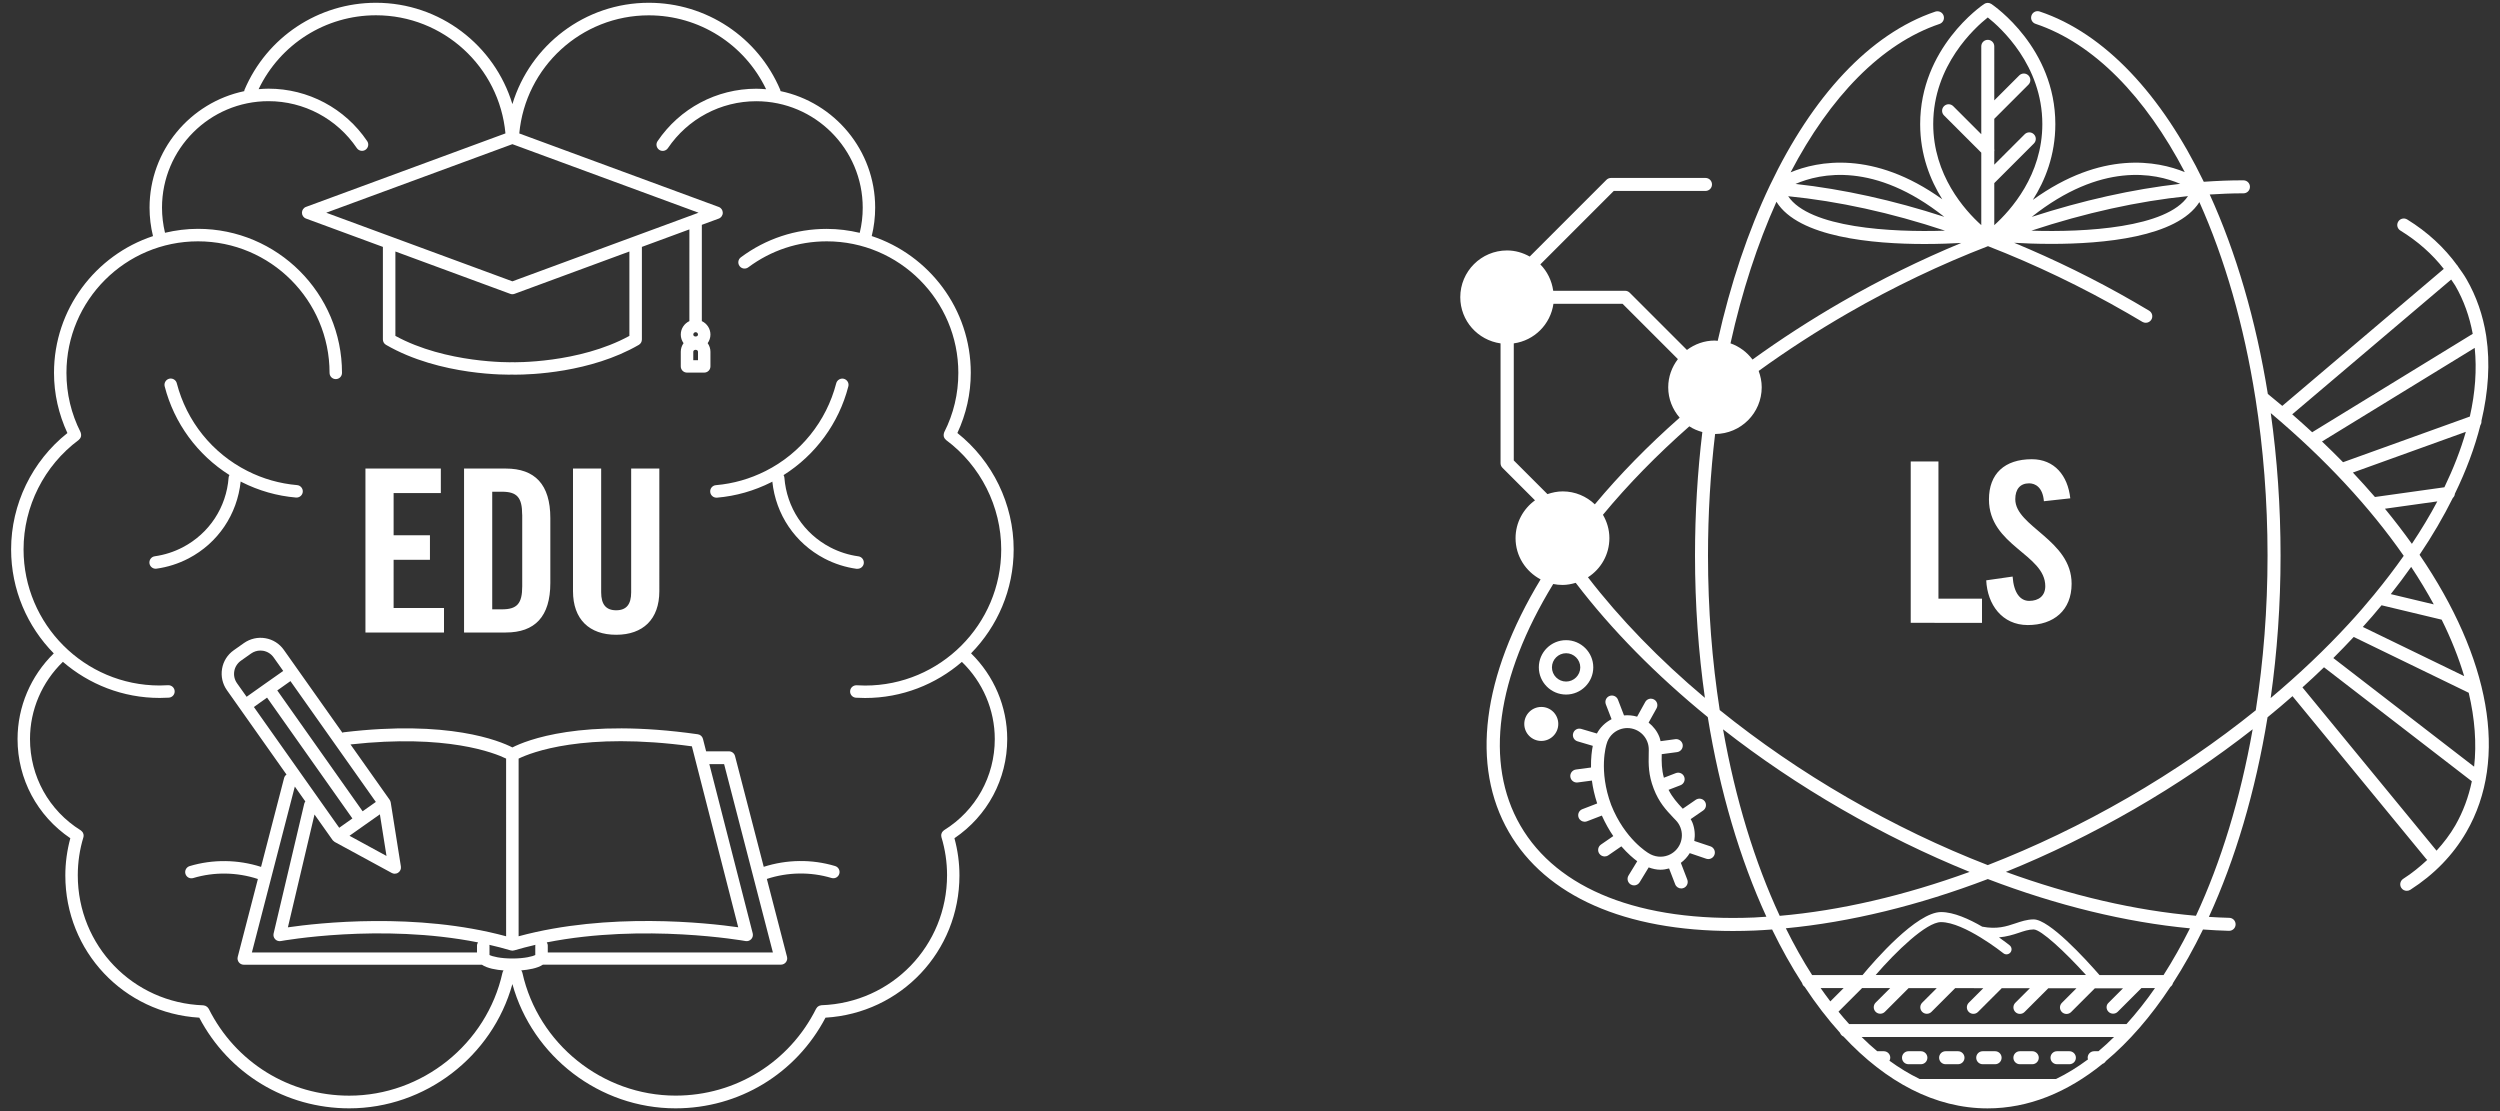
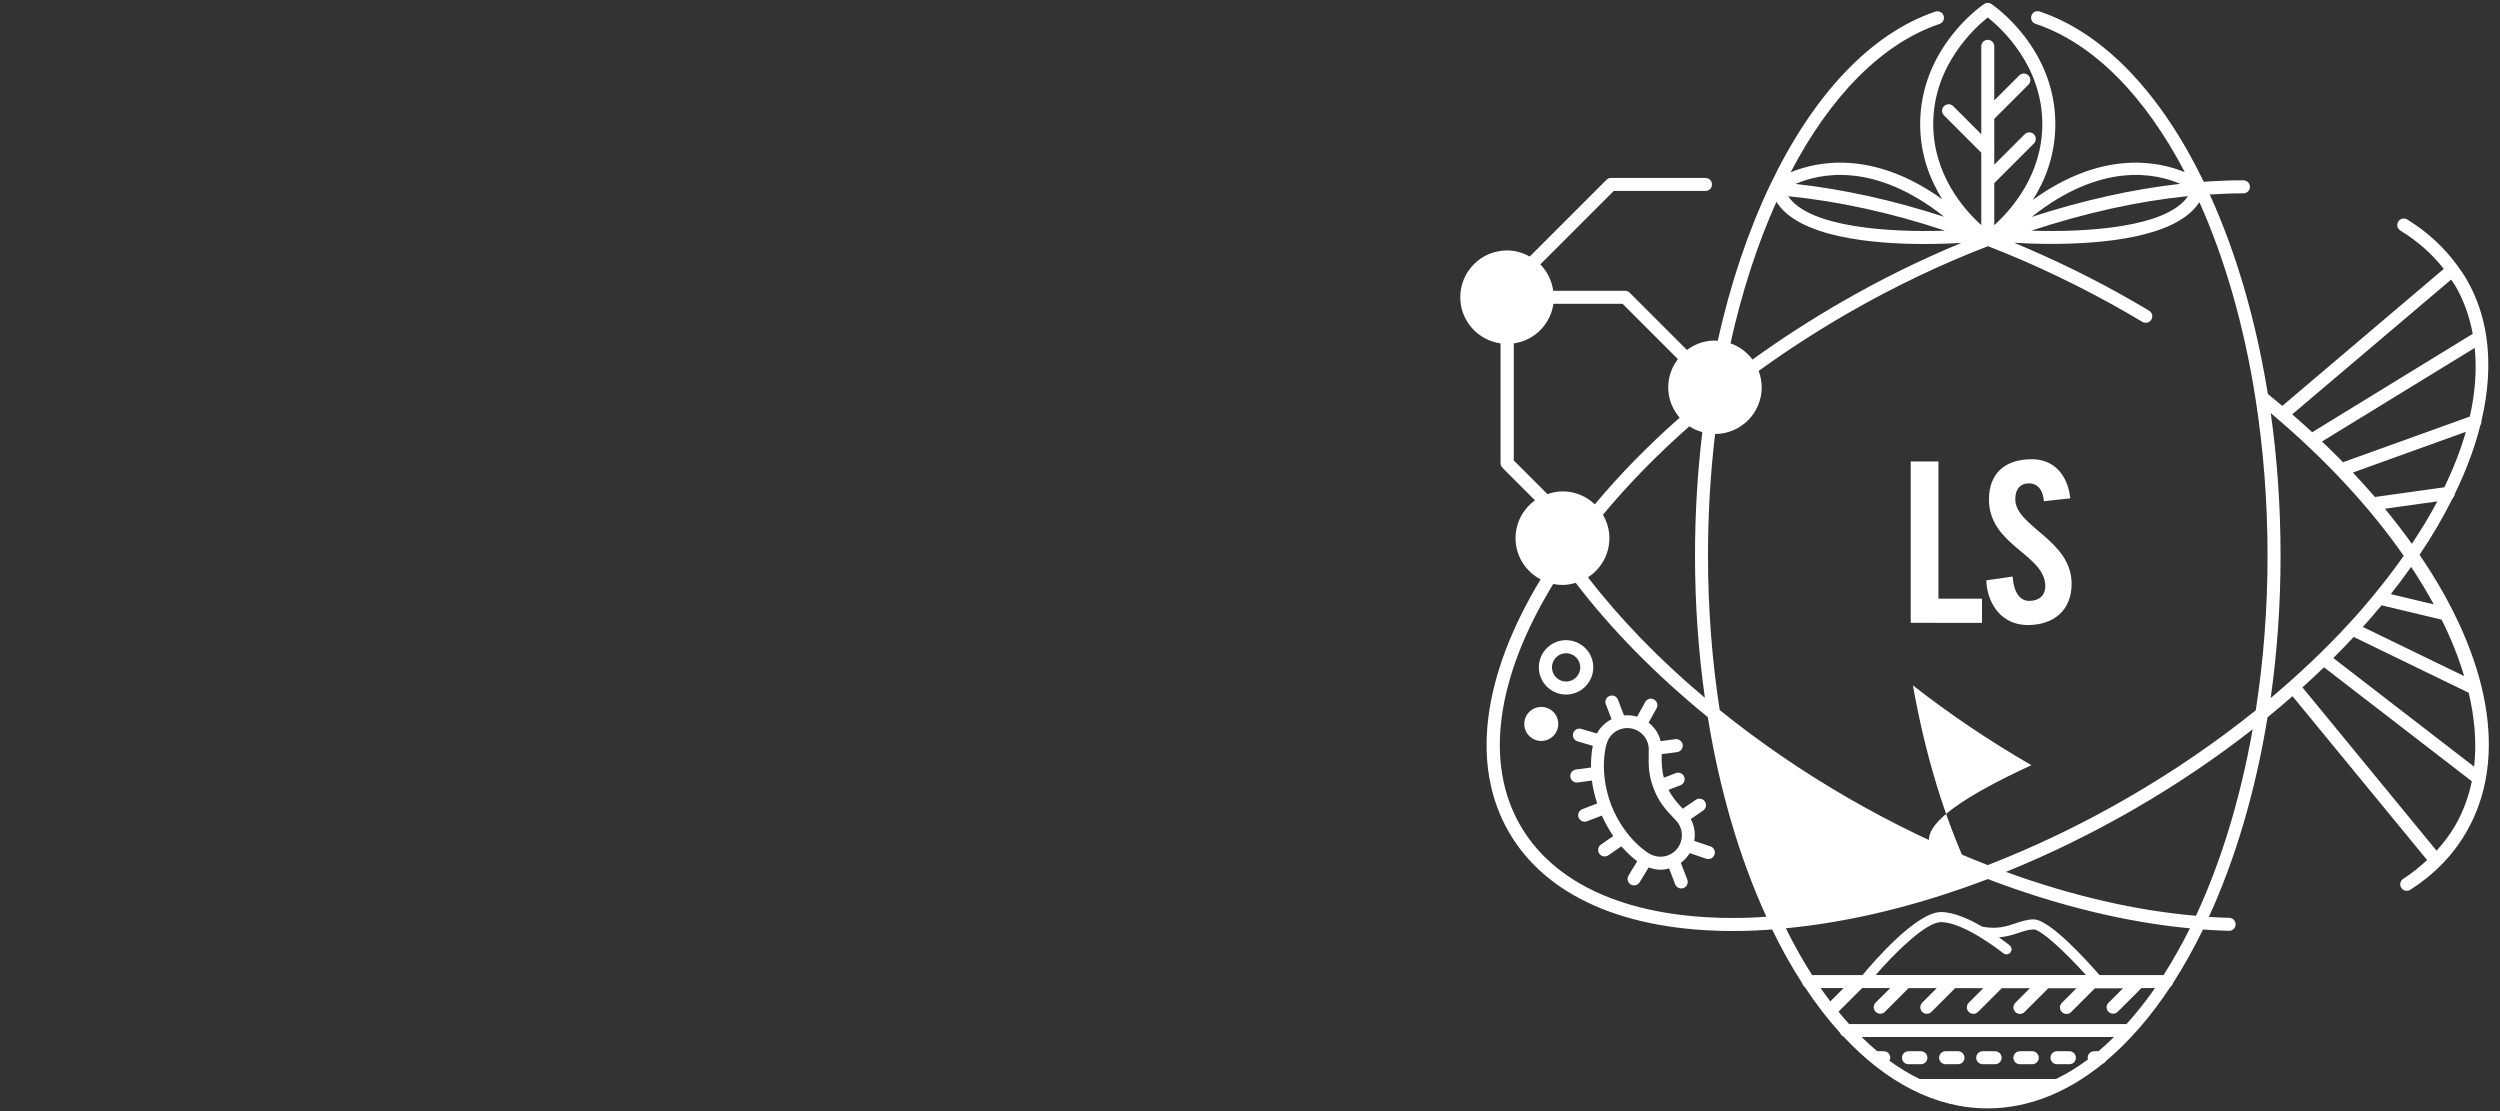
<svg xmlns="http://www.w3.org/2000/svg" version="1.1" id="Capa_1" x="0px" y="0px" viewBox="0 0 450 200" style="enable-background:new 0 0 450 200;" xml:space="preserve">
  <rect x="0" y="0" width="450" height="200" fill="#333333" stroke="none" />
  <style type="text/css">
	.st0{fill:#FFFFFF;}
</style>
-   <path class="st0" d="M435.52,99.86c2.31-3.42,4.3-6.84,5.99-10.23c0.22-0.2,0.35-0.46,0.37-0.76c2.04-4.19,3.58-8.32,4.59-12.34  c0.15-0.23,0.22-0.49,0.19-0.77c1.25-5.3,1.58-10.39,0.88-15.12c0-0.1-0.01-0.19-0.04-0.28c-0.57-3.6-1.73-6.99-3.53-10.11  c-0.44-0.77-0.96-1.49-1.48-2.21c-0.04-0.08-0.07-0.16-0.13-0.23c-0.02-0.02-0.04-0.03-0.06-0.04c-2.34-3.22-5.34-6.01-9.01-8.27  c-0.55-0.33-1.27-0.17-1.61,0.39c-0.34,0.55-0.17,1.27,0.39,1.61c3.12,1.92,5.73,4.23,7.81,6.9l-29.07,24.66  c-0.85-0.72-1.72-1.44-2.6-2.15c-2.15-13.34-5.74-25.54-10.46-35.9c1.97-0.12,3.92-0.21,5.82-0.21c0.08,0,0.17,0,0.25,0h0  c0.65,0,1.17-0.52,1.17-1.17c0-0.65-0.52-1.17-1.17-1.17c-2.32-0.01-4.71,0.09-7.14,0.26c-7.57-15.63-17.8-26.72-29.54-30.65  c-0.61-0.21-1.28,0.12-1.48,0.74c-0.21,0.61,0.12,1.28,0.74,1.48c10.5,3.52,19.75,13.1,26.86,26.69c-4.89-2-14.92-3.98-27.35,5  c2.21-3.48,4.05-8.04,4.05-13.64c0-13.71-11.04-21.31-11.51-21.62c-0.4-0.27-0.91-0.27-1.31,0c-0.47,0.32-11.51,7.91-11.51,21.62  c0,5.54,1.81,10.06,3.98,13.53c-12.45-8.92-22.47-6.86-27.3-4.85c7.1-13.58,16.33-23.17,26.81-26.71c0.61-0.21,0.94-0.87,0.73-1.49  c-0.21-0.61-0.87-0.93-1.49-0.73c-11.86,4.01-22.18,15.34-29.77,31.27c0,0.01-0.01,0.01-0.01,0.02c-3.91,8.22-7.1,17.67-9.39,27.97  c-0.17-0.01-0.34-0.05-0.52-0.05c-1.89,0-3.61,0.64-5.02,1.69l-10.31-10.31c-0.22-0.22-0.52-0.34-0.83-0.34h-12.93  c-0.26-1.84-1.08-3.49-2.32-4.75l13.22-13.22h16.51c0.65,0,1.17-0.52,1.17-1.17s-0.52-1.17-1.17-1.17h-17  c-0.31,0-0.61,0.12-0.83,0.34l-13.81,13.81c-1.21-0.68-2.59-1.1-4.08-1.1c-4.65,0-8.42,3.77-8.42,8.42c0,4.25,3.16,7.73,7.25,8.31  v21.56c0,0.31,0.12,0.61,0.34,0.83l5.86,5.86c-2.11,1.53-3.5,4-3.5,6.81c0,3.23,1.84,6.01,4.51,7.42  c-10.55,17.45-12.61,33.54-5.72,45.47c6.67,11.56,20.92,17.82,40.35,17.82c1.27,0,2.56-0.03,3.87-0.08  c1.05-0.04,2.11-0.12,3.17-0.19c1.68,3.45,3.48,6.67,5.4,9.64c0.07,0.29,0.23,0.52,0.46,0.68c2.01,3.04,4.13,5.8,6.36,8.27  c0.11,0.3,0.33,0.55,0.63,0.68c7.66,8.21,16.51,12.93,25.93,12.93c7.35,0,14.35-2.86,20.71-8.02c0.25-0.09,0.45-0.27,0.59-0.5  c4.19-3.51,8.09-8.01,11.62-13.36c0.23-0.16,0.39-0.4,0.46-0.68c1.92-2.97,3.72-6.19,5.4-9.64c1.57,0.11,3.13,0.2,4.67,0.24  c0.01,0,0.02,0,0.03,0c0.63,0,1.16-0.5,1.17-1.14c0.02-0.65-0.49-1.19-1.14-1.2c-1.21-0.03-2.44-0.09-3.67-0.17  c4.74-10.35,8.38-22.54,10.56-35.93c1.54-1.25,3.03-2.52,4.49-3.8l24.12,29.36c0.04,0.05,0.09,0.07,0.14,0.11  c-1.32,1.23-2.73,2.39-4.33,3.41c-0.54,0.35-0.7,1.07-0.35,1.62c0.22,0.35,0.6,0.54,0.99,0.54c0.22,0,0.44-0.06,0.63-0.18  c4.31-2.76,7.7-6.26,10.09-10.39C451.63,136.49,448.12,118.35,435.52,99.86z M428.68,108.95l10.82,2.59  c1.71,3.45,3.06,6.85,4.05,10.16l-18.24-8.85C426.49,111.56,427.6,110.26,428.68,108.95z M423.67,114.65l20.7,10.05  c1.1,4.67,1.44,9.14,0.97,13.3L420,118.45C421.26,117.19,422.48,115.92,423.67,114.65z M438.08,108.79l-7.74-1.85  c1.3-1.63,2.51-3.27,3.67-4.9C435.5,104.29,436.86,106.55,438.08,108.79z M444.57,74.98l-22.82,8.22c-1.22-1.25-2.49-2.49-3.79-3.73  l27.49-16.85C445.84,66.52,445.55,70.67,444.57,74.98z M443.85,77.73c-0.93,3.26-2.23,6.59-3.86,9.98l-12.5,1.75  c-1.27-1.47-2.6-2.94-3.97-4.4L443.85,77.73z M438.72,90.25c-1.34,2.53-2.88,5.08-4.58,7.64c-1.51-2.11-3.12-4.21-4.85-6.32  L438.72,90.25z M441.21,50.32c0.24,0.37,0.51,0.72,0.74,1.1c1.55,2.68,2.57,5.59,3.14,8.67l-28.83,17.67  c-0.02,0.01-0.04,0.04-0.06,0.05c-1.17-1.08-2.37-2.16-3.6-3.23L441.21,50.32z M406.04,127.85c-6.96,5.6-14.68,10.92-23.06,15.76  c-8.29,4.79-16.76,8.84-25.18,12.11c-8.41-3.26-16.87-7.31-25.18-12.11c-8.26-4.77-16-10.1-23.07-15.8  c-1.37-8.82-2.11-18.15-2.11-27.82c0-7.5,0.44-14.82,1.28-21.87c4.64-0.02,8.39-3.78,8.39-8.42c0-1.03-0.21-2.01-0.55-2.93  c5.07-3.67,10.44-7.15,16.06-10.39c8.25-4.76,16.75-8.8,25.22-12.07c8.42,3.27,16.88,7.31,25.14,12.07  c0.89,0.51,1.78,1.04,2.66,1.56c0.19,0.11,0.4,0.16,0.6,0.16c0.4,0,0.79-0.2,1.01-0.57c0.33-0.56,0.15-1.27-0.41-1.61  c-0.89-0.53-1.78-1.06-2.69-1.58c-7.1-4.1-14.35-7.63-21.6-10.64c1.66,0.1,4,0.2,6.73,0.2c9.23,0,22.58-1.17,26.61-7.52  c4.56,10.16,8.02,22.13,10.08,35.23c0,0.01,0,0.03,0.01,0.04c1.41,8.99,2.18,18.51,2.18,28.34  C408.16,109.68,407.41,119.02,406.04,127.85z M354.53,156.94c-11.73,4.27-23.32,6.97-34.18,7.91c-4.49-9.65-7.99-21.04-10.2-33.57  c6.59,5.16,13.75,9.99,21.32,14.36C339.06,150.03,346.81,153.81,354.53,156.94z M289.69,96.86c0-1.54-0.44-2.96-1.16-4.2  c4.53-5.48,9.76-10.82,15.55-15.92c0.71,0.47,1.5,0.8,2.34,1.03c-0.86,7.16-1.32,14.6-1.32,22.21c0,8.86,0.62,17.44,1.78,25.63  c-8.16-6.86-15.28-14.2-21.05-21.7C288.15,102.43,289.69,99.83,289.69,96.86z M365.64,41.52c9.69-3.2,19.23-5.31,28.2-6.22  C390.04,41.01,375.31,41.84,365.64,41.52z M392.44,33.09c-8.54,0.96-17.56,2.98-26.73,5.95C378.24,29.1,387.97,31.16,392.44,33.09z   M357.8,3.14c2.3,1.82,9.82,8.59,9.82,19.19c0,9.18-5.65,15.49-8.65,18.2v-7.57l7.13-7.13c0.46-0.46,0.46-1.2,0-1.66  c-0.46-0.46-1.2-0.46-1.66,0l-5.47,5.47v-2.4c0.03-0.14,0.03-0.28,0-0.42v-5.43l6.15-6.15c0.46-0.46,0.46-1.2,0-1.66  c-0.46-0.46-1.2-0.46-1.66,0l-4.49,4.49V8.34c0-0.65-0.52-1.17-1.17-1.17c-0.65,0-1.17,0.52-1.17,1.17v15.82l-5.05-5.05  c-0.46-0.46-1.2-0.46-1.66,0c-0.46,0.46-0.46,1.2,0,1.66l6.71,6.71v13.04c-3-2.7-8.65-9.01-8.65-18.2  C347.98,11.73,355.51,4.95,357.8,3.14z M349.97,39.03c-9.18-2.99-18.2-4.97-26.78-5.92C327.63,31.18,337.4,29.06,349.97,39.03z   M350.11,41.52c-9.66,0.32-24.43-0.5-28.24-6.2C330.87,36.21,340.4,38.29,350.11,41.52z M319.76,36.32  c3.97,6.41,17.38,7.6,26.65,7.6c2.67,0,4.97-0.1,6.62-0.19c-7.26,3.01-14.51,6.56-21.57,10.64c-5.6,3.23-10.95,6.7-16.01,10.35  c-0.99-1.33-2.36-2.35-3.96-2.92C313.55,52.48,316.35,43.9,319.76,36.32z M272.48,82.88V61.81c3.71-0.52,6.61-3.43,7.14-7.13h12.44  l9.96,9.96c-1.08,1.42-1.74,3.16-1.74,5.08c0,2.1,0.79,3.99,2.06,5.46c-5.67,5-10.79,10.23-15.27,15.6  c-1.51-1.44-3.54-2.33-5.79-2.33c-0.96,0-1.87,0.2-2.74,0.49L272.48,82.88z M315.76,165.15c-20.46,0.86-35.44-5.04-42.1-16.57  c-6.49-11.24-4.36-26.63,5.92-43.46c0.54,0.11,1.11,0.17,1.68,0.17c0.83,0,1.61-0.16,2.37-0.38c6.4,8.4,14.48,16.6,23.77,24.17  c2.17,13.4,5.81,25.59,10.55,35.93C317.23,165.06,316.49,165.12,315.76,165.15z M360.6,171.58c0.39,0.32,0.97,0.25,1.28-0.14  c0.32-0.39,0.25-0.96-0.14-1.28c-0.09-0.07-0.82-0.66-1.92-1.43c1.39-0.13,2.54-0.48,3.52-0.81c0.97-0.33,1.8-0.61,2.71-0.62  c0,0,0.01,0,0.01,0c1.31,0,5.6,3.98,9.42,8.2h-37.86c3.67-4.24,9.12-9.52,11.76-9.52C353.58,165.99,360.53,171.53,360.6,171.58z   M379.53,182.12c0.23,0.23,0.53,0.34,0.83,0.34c0.3,0,0.6-0.11,0.83-0.34l4.27-4.27h2.44c-1.63,2.36-3.35,4.51-5.13,6.48h-49.93  c-0.65-0.72-1.29-1.46-1.91-2.23l4.25-4.25h5.06l-2.62,2.62c-0.46,0.46-0.46,1.2,0,1.66c0.23,0.23,0.53,0.34,0.83,0.34  c0.3,0,0.6-0.11,0.83-0.34l4.27-4.27h5.07l-2.62,2.62c-0.46,0.46-0.46,1.2,0,1.66c0.23,0.23,0.53,0.34,0.83,0.34  c0.3,0,0.6-0.11,0.83-0.34l4.27-4.27H357l-2.62,2.62c-0.46,0.46-0.46,1.2,0,1.66c0.23,0.23,0.53,0.34,0.83,0.34s0.6-0.11,0.83-0.34  l4.27-4.27h5.07l-2.62,2.62c-0.46,0.46-0.46,1.2,0,1.66c0.23,0.23,0.53,0.34,0.83,0.34c0.3,0,0.6-0.11,0.83-0.34l4.27-4.27h5.07  l-2.62,2.62c-0.46,0.46-0.46,1.2,0,1.66c0.23,0.23,0.53,0.34,0.83,0.34s0.6-0.11,0.83-0.34l4.27-4.27h5.07l-2.62,2.62  C379.07,180.93,379.07,181.67,379.53,182.12z M377.72,189.22h-0.77c-0.65,0-1.17,0.52-1.17,1.17c0,0.11,0.03,0.2,0.06,0.3  c-1.87,1.39-3.79,2.58-5.76,3.53h-24.54c-1.86-0.9-3.67-2-5.44-3.29c0.09-0.16,0.15-0.34,0.15-0.54c0-0.65-0.52-1.17-1.17-1.17  h-1.17c0,0-0.01,0-0.01,0c-0.95-0.79-1.89-1.65-2.81-2.56h45.43C379.6,187.57,378.67,188.43,377.72,189.22z M329.46,180.25  c-0.59-0.78-1.18-1.58-1.75-2.4h4.15L329.46,180.25z M389.44,175.51h-11.53c-2.59-2.97-9.04-10.02-11.86-10.02  c-0.01,0-0.02,0-0.02,0c-1.2,0.02-2.2,0.36-3.27,0.72c-1.61,0.54-3.29,1.1-5.96,0.59c-2.35-1.37-5.14-2.63-7.4-2.63  c-4.41,0-12.02,8.78-14.14,11.34h-9.08c-1.67-2.61-3.25-5.43-4.73-8.42c11.57-1.1,23.91-4.11,36.36-8.86  c12.46,4.76,24.8,7.77,36.38,8.87C392.69,170.09,391.11,172.9,389.44,175.51z M395.27,164.84c-10.87-0.93-22.46-3.63-34.21-7.9  c7.74-3.13,15.49-6.91,23.1-11.3c7.68-4.43,14.81-9.27,21.32-14.37C403.26,143.8,399.76,155.19,395.27,164.84z M408.74,74.36  c9.81,8.25,17.88,16.99,23.93,25.69c-1.62,2.3-3.38,4.61-5.27,6.91c0,0.01-0.01,0.01-0.01,0.02c-1.49,1.81-3.04,3.61-4.69,5.39  c0,0,0,0-0.01,0.01c-4.16,4.52-8.85,8.97-13.97,13.27c1.16-8.19,1.78-16.78,1.78-25.64C410.5,91.16,409.89,82.57,408.74,74.36z   M441.95,148.58c-0.94,1.63-2.09,3.13-3.37,4.54l-24.14-29.39c1.33-1.2,2.62-2.4,3.88-3.62l26.61,20.52  C444.34,143.46,443.36,146.12,441.95,148.58z M286.79,120.12c0-2.7-2.2-4.89-4.9-4.89s-4.9,2.19-4.9,4.89c0,2.7,2.2,4.9,4.9,4.9  S286.79,122.82,286.79,120.12z M281.9,122.68c-1.41,0-2.55-1.15-2.55-2.55c0-1.41,1.15-2.55,2.55-2.55s2.55,1.15,2.55,2.55  C284.45,121.53,283.3,122.68,281.9,122.68z M280.49,130.31c0,1.69-1.37,3.06-3.06,3.06c-1.69,0-3.06-1.37-3.06-3.06  c0-1.69,1.37-3.06,3.06-3.06C279.12,127.24,280.49,128.61,280.49,130.31z M346.93,190.39c0,0.65-0.52,1.17-1.17,1.17h-2.23  c-0.65,0-1.17-0.52-1.17-1.17s0.52-1.17,1.17-1.17h2.23C346.4,189.22,346.93,189.75,346.93,190.39z M353.61,190.39  c0,0.65-0.52,1.17-1.17,1.17h-2.23c-0.65,0-1.17-0.52-1.17-1.17s0.52-1.17,1.17-1.17h2.23  C353.09,189.22,353.61,189.75,353.61,190.39z M366.98,190.39c0,0.65-0.52,1.17-1.17,1.17h-2.23c-0.65,0-1.17-0.52-1.17-1.17  s0.52-1.17,1.17-1.17h2.23C366.45,189.22,366.98,189.75,366.98,190.39z M360.29,190.39c0,0.65-0.52,1.17-1.17,1.17h-2.23  c-0.65,0-1.17-0.52-1.17-1.17s0.52-1.17,1.17-1.17h2.23C359.77,189.22,360.29,189.75,360.29,190.39z M373.66,190.39  c0,0.65-0.52,1.17-1.17,1.17h-2.23c-0.65,0-1.17-0.52-1.17-1.17s0.52-1.17,1.17-1.17h2.23  C373.13,189.22,373.66,189.75,373.66,190.39z M304.97,151.37c0.18-1.08,0.09-2.19-0.31-3.25c-0.09-0.24-0.22-0.46-0.34-0.68  l2.25-1.55c0.53-0.37,0.67-1.1,0.3-1.63c-0.37-0.53-1.1-0.66-1.63-0.3l-2.34,1.61c-1.01-1.08-1.85-2.01-2.56-3.4l2.15-0.83  c0.6-0.23,0.9-0.91,0.67-1.51c-0.23-0.61-0.91-0.9-1.51-0.67l-2.15,0.83c-0.41-1.51-0.42-2.76-0.39-4.24l2.77-0.37  c0.64-0.09,1.09-0.67,1.01-1.32c-0.09-0.64-0.72-1.1-1.32-1.01l-2.67,0.36c-0.06-0.25-0.11-0.5-0.2-0.73  c-0.4-1.05-1.09-1.93-1.95-2.61l1.43-2.57c0.31-0.57,0.11-1.28-0.45-1.59c-0.58-0.32-1.28-0.11-1.59,0.45l-1.46,2.64  c-0.77-0.23-1.57-0.3-2.36-0.23l-1.09-2.83c-0.23-0.6-0.91-0.9-1.51-0.67c-0.61,0.23-0.9,0.91-0.67,1.51l1.03,2.67  c-1.13,0.59-2.06,1.48-2.64,2.58l-2.82-0.83c-0.63-0.19-1.27,0.17-1.45,0.79c-0.19,0.62,0.17,1.27,0.79,1.45l2.74,0.81  c-0.17,0.83-0.35,2.19-0.32,3.9l-2.71,0.36c-0.64,0.09-1.09,0.67-1.01,1.32c0.08,0.59,0.58,1.02,1.16,1.02c0.05,0,0.1,0,0.16-0.01  l2.56-0.34c0.16,1.26,0.47,2.64,0.95,4.12l-2.67,1.03c-0.61,0.23-0.9,0.91-0.67,1.51c0.18,0.47,0.62,0.75,1.09,0.75  c0.14,0,0.28-0.03,0.42-0.08l2.67-1.03c0.64,1.41,1.34,2.65,2.06,3.69l-2.22,1.53c-0.53,0.37-0.67,1.1-0.3,1.63  c0.23,0.33,0.6,0.51,0.97,0.51c0.23,0,0.46-0.07,0.66-0.21l2.34-1.61c1.15,1.31,2.19,2.19,2.86,2.68l-1.57,2.57  c-0.34,0.55-0.16,1.27,0.39,1.61c0.19,0.11,0.4,0.17,0.61,0.17c0.39,0,0.78-0.2,1-0.56l1.63-2.68c0.68,0.25,1.39,0.42,2.11,0.42  c0.52,0,1.04-0.09,1.56-0.23l1.1,2.85c0.18,0.47,0.62,0.75,1.09,0.75c0.14,0,0.28-0.03,0.42-0.08c0.6-0.23,0.9-0.91,0.67-1.51  l-1.16-3.02c0.64-0.47,1.18-1.06,1.6-1.75l2.97,1.01c0.12,0.04,0.25,0.06,0.38,0.06c0.49,0,0.94-0.31,1.11-0.8  c0.21-0.61-0.12-1.28-0.73-1.49L304.97,151.37z M296.69,153.54c-0.04-0.03-4.22-2.47-6.67-8.63c-2.33-6.23-0.88-10.85-0.84-10.97  c0.31-1.2,1.19-2.19,2.35-2.63c0.45-0.17,0.92-0.26,1.39-0.26c0.53,0,1.06,0.11,1.56,0.33c0.94,0.42,1.67,1.18,2.04,2.14  c0.19,0.48,0.27,0.99,0.26,1.53l-0.01,0.62c-0.04,1.94-0.07,3.77,0.89,6.28c0,0,0,0,0,0c0.96,2.5,2.22,3.83,3.55,5.24l0.45,0.47  c0.36,0.37,0.63,0.81,0.82,1.29c0.37,0.96,0.34,2.01-0.07,2.96c-0.42,0.94-1.18,1.67-2.14,2.04  C299.1,154.4,297.79,154.26,296.69,153.54z M343.93,112.11V83.06h4.99v24.7h7.84v4.35H343.93z M367.9,90.22  c-0.2-2.49-1.53-3.22-2.66-3.22c-1.61,0-2.49,1.05-2.49,2.86c0,4.95,10.14,7.32,10.14,15.21c0,4.79-3.22,7.44-7.89,7.44  c-4.63,0-7.28-3.7-7.48-8.05l4.75-0.68c0.2,2.94,1.37,4.38,2.98,4.38c1.73,0,2.9-0.92,2.9-2.65c0-5.75-10.14-7.28-10.14-15.61  c0-4.63,2.82-7.24,7.72-7.24c4.06,0,6.48,2.94,6.92,7.04L367.9,90.22z" />
-   <path class="st0" d="M70.85,109.44h9.07v4.41H65.78V84.34h13.57v4.41h-8.5v7.6h6.54v4.41h-6.54V109.44z M99.06,93.25v11.69  c0,6.05-2.78,8.91-8.01,8.91h-7.52V84.34h7.52C96.28,84.34,99.06,87.2,99.06,93.25z M93.99,92.64c0-3.11-0.94-4.13-3.64-4.13H88.6  v21.17h1.76c2.7,0,3.64-1.02,3.64-4.13V92.64z M113.61,106.62c0,2.17-0.86,3.23-2.7,3.23c-1.84,0-2.7-1.06-2.7-3.23V84.34h-5.07  v22.07c0,5.07,2.94,7.85,7.77,7.85c4.82,0,7.77-2.78,7.77-7.85V84.34h-5.07V106.62z M181.3,133.03c0,7.23-3.55,13.82-9.5,17.85  c0.59,2.18,0.9,4.42,0.9,6.7c0,13.68-10.54,24.79-24.11,25.6c-5.29,10.08-15.57,16.32-26.99,16.32c-13.67,0-25.76-9.32-29.37-22.37  c-3.61,13.05-15.71,22.37-29.37,22.37c-11.42,0-21.7-6.24-26.99-16.32c-13.57-0.81-24.11-11.92-24.11-25.6c0-2.27,0.31-4.52,0.9-6.7  c-5.95-4.03-9.5-10.63-9.5-17.85c0-5.83,2.38-11.37,6.52-15.42C4.93,112.78,2,106.17,2,98.89C2,90.76,5.77,83,12.13,77.95  c-1.57-3.41-2.41-7.04-2.41-10.84c0-11.46,7.49-21.2,17.82-24.61c-0.41-1.66-0.62-3.39-0.62-5.12c0-10.31,7.32-18.94,17.04-20.97  c0.01-0.07,0.01-0.15,0.04-0.22C48.04,6.66,57.33,0.5,67.67,0.5c11.53,0,21.35,7.65,24.56,18.24C95.44,8.15,105.26,0.5,116.79,0.5  c10.34,0,19.63,6.16,23.66,15.68c0.03,0.07,0.03,0.15,0.04,0.22c9.72,2.03,17.04,10.66,17.04,20.97c0,1.74-0.21,3.46-0.62,5.12  c10.34,3.41,17.83,13.15,17.83,24.61c0,3.8-0.83,7.44-2.41,10.84c6.35,5.05,10.13,12.81,10.13,20.94c0,7.28-2.93,13.89-7.67,18.72  C178.93,121.66,181.3,127.2,181.3,133.03z M124.79,60.22c0,0.47,0.85,0.47,0.85,0c0-0.23-0.19-0.43-0.43-0.43  C124.98,59.8,124.79,59.99,124.79,60.22z M124.79,64.83h0.85v-1.51c0-0.47-0.85-0.47-0.85,0V64.83z M125.74,38.29L92.23,25.95  L58.72,38.29l33.51,12.35L125.74,38.29z M71.17,60.46c9.13,5,20.91,4.75,21.03,4.74c0.19,0.01,11.96,0.26,21.09-4.74V45.27  l-20.67,7.62c-0.13,0.05-0.26,0.07-0.39,0.07s-0.26-0.02-0.39-0.07l-20.67-7.62V60.46z M45.34,171.44h40.52v-1.23  c0-0.22,0.08-0.41,0.18-0.58c-17.5-3.48-35.29-0.28-35.49-0.24c-0.37,0.07-0.76-0.05-1.02-0.33c-0.26-0.27-0.37-0.66-0.28-1.03  l5.51-23.35c0.04-0.16,0.11-0.3,0.2-0.42l-1.89-2.68L45.34,171.44z M130.34,137.54h-2.66l7.81,30.47c0.09,0.37-0.01,0.77-0.27,1.04  c-0.26,0.28-0.65,0.41-1.02,0.34c-0.2-0.04-18.24-3.23-35.78,0.24c0.1,0.17,0.18,0.36,0.18,0.58v1.23h40.52L130.34,137.54z   M124.54,134.34c-19.5-2.65-28.97,1.13-31.19,2.21v31.98c16.16-4.38,34.02-2.41,39.53-1.62L124.54,134.34z M91.11,136.55  c-2.09-1.02-10.71-4.47-28.02-2.55l7.05,9.97c0.09,0.13,0.15,0.28,0.18,0.44c0,0.01,0.01,0.02,0.01,0.03l1.83,11.53  c0.07,0.42-0.11,0.85-0.46,1.09c-0.19,0.14-0.42,0.21-0.65,0.21c-0.18,0-0.37-0.04-0.54-0.14l-10.23-5.56c0,0,0,0,0,0l-0.03-0.01  c-0.05-0.03-0.08-0.08-0.12-0.11c-0.09-0.07-0.19-0.13-0.26-0.23l-3.26-4.61l-4.79,20.31c5.44-0.79,23.11-2.77,39.28,1.61V136.55z   M62.91,150.44l6.66,3.63l-1.19-7.49l-2.74,1.93c0,0,0,0,0,0c0,0,0,0,0,0L62.91,150.44z M52.28,122.6l-2.37,1.68l15.36,21.75  l2.38-1.68L52.28,122.6z M50.98,120.77l-1.73-2.44c-0.45-0.63-1.11-1.05-1.88-1.19c-0.17-0.03-0.33-0.04-0.5-0.04  c-0.59,0-1.17,0.18-1.67,0.53l-1.84,1.3c-0.63,0.45-1.06,1.12-1.19,1.88c-0.13,0.76,0.04,1.53,0.49,2.17l1.73,2.44l3.29-2.33  c0,0,0,0,0,0c0,0,0,0,0,0L50.98,120.77z M45.7,127.26L61.06,149l2.37-1.68l-15.36-21.75L45.7,127.26z M88.11,170.21v1.69  c0.5,0.26,1.95,0.63,4.12,0.63c2.18,0,3.63-0.37,4.12-0.63v-1.69c0-0.05,0.02-0.09,0.03-0.14c-1.29,0.3-2.57,0.63-3.83,1  c-0.11,0.03-0.21,0.05-0.32,0.05s-0.21-0.02-0.32-0.05c-1.27-0.38-2.55-0.71-3.83-1C88.08,170.12,88.11,170.16,88.11,170.21z   M179.06,133.03c0-5.25-2.16-10.25-5.92-13.89c-4.69,4.04-10.77,6.5-17.43,6.5c-0.55,0-1.1-0.02-1.64-0.05  c-0.62-0.04-1.09-0.57-1.05-1.19c0.04-0.62,0.57-1.08,1.19-1.05c0.5,0.03,1,0.05,1.51,0.05c13.51,0,24.5-10.99,24.5-24.5  c0-7.72-3.71-15.08-9.92-19.69c-0.03-0.03-0.05-0.06-0.08-0.09c-0.06-0.05-0.11-0.11-0.16-0.17c-0.04-0.06-0.07-0.11-0.1-0.17  c-0.03-0.07-0.06-0.14-0.08-0.22c-0.02-0.06-0.02-0.13-0.02-0.19c0-0.08,0-0.15,0.01-0.23c0.01-0.07,0.03-0.13,0.05-0.2  c0.02-0.04,0.02-0.09,0.04-0.14c1.69-3.33,2.54-6.92,2.54-10.68c0-13.06-10.62-23.68-23.68-23.68c-5.14,0-10.02,1.62-14.13,4.68  c-0.5,0.37-1.2,0.27-1.57-0.23c-0.37-0.5-0.27-1.2,0.23-1.57c4.5-3.35,9.85-5.12,15.47-5.12c2.04,0,4.02,0.26,5.93,0.71  c0.36-1.47,0.54-2.98,0.54-4.52c0-10.57-8.6-19.17-19.17-19.17c-6.38,0-12.32,3.16-15.9,8.45c-0.35,0.51-1.05,0.65-1.56,0.3  c-0.51-0.35-0.65-1.05-0.3-1.56c4-5.91,10.63-9.44,17.76-9.44c0.6,0,1.19,0.04,1.78,0.09c-3.89-8.11-12.06-13.3-21.12-13.3  c-12.13,0-22.2,9.28-23.31,21.26l35.9,13.23c0.44,0.16,0.73,0.58,0.73,1.05s-0.29,0.89-0.73,1.05l-3.04,1.12V57.8  c0.91,0.43,1.55,1.35,1.55,2.42c0,0.58-0.19,1.11-0.5,1.55c0.31,0.44,0.5,0.97,0.5,1.55v2.63c0,0.62-0.5,1.12-1.12,1.12h-3.1  c-0.62,0-1.12-0.5-1.12-1.12v-2.63c0-0.58,0.19-1.11,0.5-1.55c-0.31-0.44-0.5-0.97-0.5-1.55c0-1.07,0.64-1.99,1.55-2.42V41.29  l-8.55,3.15v16.67c0,0.4-0.21,0.77-0.56,0.97c-8.71,5.04-19.59,5.36-22.21,5.36c-0.32,0-0.51,0-0.57-0.01  c-0.47,0.02-12.95,0.3-22.72-5.36c-0.35-0.2-0.56-0.57-0.56-0.97V44.44l-13.84-5.1c-0.44-0.16-0.73-0.58-0.73-1.05  s0.29-0.89,0.73-1.05l35.9-13.23C89.88,12.03,79.81,2.75,67.67,2.75c-9.06,0-17.23,5.19-21.12,13.3c0.59-0.05,1.18-0.09,1.78-0.09  c7.13,0,13.77,3.53,17.76,9.44c0.35,0.51,0.21,1.21-0.3,1.56c-0.51,0.35-1.21,0.21-1.56-0.3c-3.58-5.29-9.52-8.45-15.9-8.45  c-10.57,0-19.17,8.6-19.17,19.17c0,1.53,0.19,3.05,0.54,4.52c1.91-0.45,3.89-0.71,5.93-0.71c14.3,0,25.93,11.63,25.93,25.93  c0,0.62-0.5,1.12-1.12,1.12c-0.62,0-1.12-0.5-1.12-1.12c0-13.06-10.62-23.68-23.68-23.68S11.96,54.05,11.96,67.11  c0,3.76,0.86,7.35,2.54,10.68c0.02,0.04,0.02,0.09,0.04,0.14c0.02,0.07,0.04,0.13,0.05,0.2c0.01,0.08,0.01,0.15,0.01,0.23  c0,0.07-0.01,0.13-0.02,0.19c-0.02,0.08-0.04,0.14-0.08,0.22c-0.03,0.06-0.06,0.12-0.1,0.17c-0.04,0.06-0.1,0.12-0.16,0.17  c-0.03,0.03-0.05,0.07-0.08,0.09c-6.21,4.61-9.92,11.97-9.92,19.69c0,13.51,10.99,24.5,24.5,24.5c0.51,0,1.01-0.02,1.51-0.05  c0.62-0.03,1.15,0.43,1.19,1.05c0.04,0.62-0.43,1.15-1.05,1.19c-0.54,0.03-1.09,0.05-1.64,0.05c-6.66,0-12.74-2.46-17.43-6.5  c-3.76,3.64-5.92,8.63-5.92,13.89c0,6.73,3.41,12.88,9.13,16.44c0.02,0.01,0.03,0.04,0.06,0.05c0.06,0.04,0.11,0.1,0.16,0.15  c0.05,0.06,0.1,0.11,0.14,0.17c0.03,0.05,0.05,0.11,0.08,0.17c0.03,0.08,0.06,0.15,0.07,0.23c0.01,0.05,0.01,0.11,0.01,0.16  c0,0.09,0,0.18-0.03,0.27c0,0.02,0,0.04-0.01,0.06c-0.67,2.2-1.01,4.5-1.01,6.83c0,12.69,9.93,22.97,22.6,23.41  c0.05,0,0.09,0.03,0.14,0.03c0.08,0.01,0.16,0.03,0.23,0.06c0.07,0.03,0.13,0.07,0.19,0.11c0.06,0.04,0.12,0.07,0.17,0.12  c0.06,0.06,0.1,0.12,0.15,0.19c0.03,0.04,0.07,0.07,0.09,0.11c4.82,9.65,14.51,15.64,25.29,15.64c13.14,0,24.74-9.3,27.58-22.11  c0.04-0.16,0.11-0.31,0.2-0.43c-1.3-0.1-2.92-0.37-3.9-1.03H43.88c-0.35,0-0.68-0.16-0.89-0.44c-0.21-0.27-0.29-0.63-0.2-0.97  l3.63-14.02c-3.75-1.23-7.84-1.31-11.64-0.17c-0.61,0.18-1.22-0.16-1.4-0.75c-0.18-0.59,0.16-1.22,0.75-1.4  c4.2-1.26,8.71-1.19,12.86,0.14l4.15-16.01c0.07-0.26,0.23-0.46,0.43-0.61l-10.73-15.19c-0.79-1.12-1.1-2.49-0.87-3.85  c0.23-1.36,0.98-2.54,2.1-3.33l1.84-1.3c1.13-0.79,2.5-1.1,3.85-0.87c1.36,0.23,2.54,0.98,3.33,2.1l10.54,14.91  c0.08-0.03,0.16-0.07,0.25-0.08c18.85-2.26,28.03,1.54,30.35,2.73c2.45-1.25,12.43-5.35,33.37-2.37c0.45,0.06,0.82,0.39,0.93,0.83  l0.57,2.24h4.11c0.51,0,0.96,0.35,1.09,0.84l5.17,19.95c4.14-1.33,8.66-1.4,12.85-0.14c0.59,0.18,0.93,0.8,0.75,1.4  c-0.18,0.59-0.79,0.93-1.4,0.75c-3.8-1.14-7.9-1.06-11.64,0.17l3.63,14.02c0.09,0.34,0.01,0.7-0.2,0.97  c-0.21,0.27-0.54,0.44-0.89,0.44H97.72c-0.98,0.66-2.6,0.92-3.9,1.03c0.09,0.12,0.17,0.27,0.21,0.43  c2.84,12.81,14.44,22.11,27.58,22.11c10.78,0,20.47-6,25.29-15.64c0.02-0.05,0.06-0.07,0.09-0.12c0.04-0.07,0.09-0.13,0.14-0.19  c0.05-0.05,0.11-0.09,0.18-0.13c0.06-0.04,0.11-0.07,0.18-0.1c0.08-0.03,0.16-0.04,0.24-0.06c0.05-0.01,0.09-0.03,0.14-0.03  c12.67-0.44,22.6-10.72,22.6-23.41c0-2.33-0.34-4.62-1.01-6.83c-0.01-0.02,0-0.04-0.01-0.06c-0.02-0.09-0.03-0.18-0.03-0.27  c0-0.06,0-0.11,0.01-0.17c0.01-0.08,0.04-0.16,0.07-0.23c0.02-0.06,0.04-0.12,0.08-0.17c0.04-0.06,0.09-0.11,0.14-0.17  c0.05-0.06,0.1-0.11,0.16-0.15c0.02-0.02,0.03-0.04,0.06-0.05C175.64,145.9,179.06,139.76,179.06,133.03z M53.48,87.32  c-3.12-0.27-6.13-1.12-8.95-2.55c-6.31-3.18-10.94-8.94-12.71-15.79c-0.15-0.6-0.77-0.96-1.37-0.81c-0.6,0.16-0.96,0.77-0.81,1.37  c1.71,6.65,5.91,12.34,11.66,15.97c-0.08,0.14-0.14,0.29-0.15,0.46c-0.4,5.36-3.49,10.05-8.25,12.54c-1.59,0.83-3.28,1.37-5.04,1.62  c-0.61,0.08-1.04,0.65-0.96,1.27c0.08,0.56,0.56,0.97,1.11,0.97c0.05,0,0.1,0,0.16-0.01c2.01-0.28,3.96-0.9,5.78-1.85  c5.29-2.77,8.75-7.92,9.37-13.84c0.07,0.03,0.13,0.08,0.19,0.11c3.07,1.55,6.36,2.49,9.77,2.78c0.03,0,0.07,0,0.1,0  c0.58,0,1.07-0.44,1.12-1.03C54.55,87.92,54.09,87.37,53.48,87.32z M154.37,102.38c0.55,0,1.04-0.41,1.11-0.97  c0.08-0.62-0.35-1.18-0.96-1.27c-1.77-0.24-3.48-0.79-5.08-1.62c-4.76-2.49-7.84-7.18-8.25-12.54c-0.01-0.17-0.07-0.32-0.15-0.46  c5.75-3.63,9.95-9.32,11.66-15.97c0.16-0.6-0.21-1.21-0.81-1.37c-0.59-0.15-1.21,0.21-1.37,0.81c-1.77,6.85-6.4,12.61-12.71,15.79  c-2.82,1.42-5.83,2.28-8.95,2.55c-0.62,0.05-1.08,0.6-1.02,1.22c0.05,0.59,0.54,1.03,1.12,1.03c0.03,0,0.07,0,0.1,0  c3.4-0.29,6.69-1.23,9.77-2.78c0.07-0.03,0.13-0.08,0.19-0.11c0.62,5.92,4.08,11.07,9.37,13.84c1.83,0.96,3.79,1.58,5.82,1.86  C154.27,102.38,154.32,102.38,154.37,102.38z" />
+   <path class="st0" d="M435.52,99.86c2.31-3.42,4.3-6.84,5.99-10.23c0.22-0.2,0.35-0.46,0.37-0.76c2.04-4.19,3.58-8.32,4.59-12.34  c0.15-0.23,0.22-0.49,0.19-0.77c1.25-5.3,1.58-10.39,0.88-15.12c0-0.1-0.01-0.19-0.04-0.28c-0.57-3.6-1.73-6.99-3.53-10.11  c-0.44-0.77-0.96-1.49-1.48-2.21c-0.04-0.08-0.07-0.16-0.13-0.23c-0.02-0.02-0.04-0.03-0.06-0.04c-2.34-3.22-5.34-6.01-9.01-8.27  c-0.55-0.33-1.27-0.17-1.61,0.39c-0.34,0.55-0.17,1.27,0.39,1.61c3.12,1.92,5.73,4.23,7.81,6.9l-29.07,24.66  c-0.85-0.72-1.72-1.44-2.6-2.15c-2.15-13.34-5.74-25.54-10.46-35.9c1.97-0.12,3.92-0.21,5.82-0.21c0.08,0,0.17,0,0.25,0h0  c0.65,0,1.17-0.52,1.17-1.17c0-0.65-0.52-1.17-1.17-1.17c-2.32-0.01-4.71,0.09-7.14,0.26c-7.57-15.63-17.8-26.72-29.54-30.65  c-0.61-0.21-1.28,0.12-1.48,0.74c-0.21,0.61,0.12,1.28,0.74,1.48c10.5,3.52,19.75,13.1,26.86,26.69c-4.89-2-14.92-3.98-27.35,5  c2.21-3.48,4.05-8.04,4.05-13.64c0-13.71-11.04-21.31-11.51-21.62c-0.4-0.27-0.91-0.27-1.31,0c-0.47,0.32-11.51,7.91-11.51,21.62  c0,5.54,1.81,10.06,3.98,13.53c-12.45-8.92-22.47-6.86-27.3-4.85c7.1-13.58,16.33-23.17,26.81-26.71c0.61-0.21,0.94-0.87,0.73-1.49  c-0.21-0.61-0.87-0.93-1.49-0.73c-11.86,4.01-22.18,15.34-29.77,31.27c0,0.01-0.01,0.01-0.01,0.02c-3.91,8.22-7.1,17.67-9.39,27.97  c-0.17-0.01-0.34-0.05-0.52-0.05c-1.89,0-3.61,0.64-5.02,1.69l-10.31-10.31c-0.22-0.22-0.52-0.34-0.83-0.34h-12.93  c-0.26-1.84-1.08-3.49-2.32-4.75l13.22-13.22h16.51c0.65,0,1.17-0.52,1.17-1.17s-0.52-1.17-1.17-1.17h-17  c-0.31,0-0.61,0.12-0.83,0.34l-13.81,13.81c-1.21-0.68-2.59-1.1-4.08-1.1c-4.65,0-8.42,3.77-8.42,8.42c0,4.25,3.16,7.73,7.25,8.31  v21.56c0,0.31,0.12,0.61,0.34,0.83l5.86,5.86c-2.11,1.53-3.5,4-3.5,6.81c0,3.23,1.84,6.01,4.51,7.42  c-10.55,17.45-12.61,33.54-5.72,45.47c6.67,11.56,20.92,17.82,40.35,17.82c1.27,0,2.56-0.03,3.87-0.08  c1.05-0.04,2.11-0.12,3.17-0.19c1.68,3.45,3.48,6.67,5.4,9.64c0.07,0.29,0.23,0.52,0.46,0.68c2.01,3.04,4.13,5.8,6.36,8.27  c0.11,0.3,0.33,0.55,0.63,0.68c7.66,8.21,16.51,12.93,25.93,12.93c7.35,0,14.35-2.86,20.71-8.02c0.25-0.09,0.45-0.27,0.59-0.5  c4.19-3.51,8.09-8.01,11.62-13.36c0.23-0.16,0.39-0.4,0.46-0.68c1.92-2.97,3.72-6.19,5.4-9.64c1.57,0.11,3.13,0.2,4.67,0.24  c0.01,0,0.02,0,0.03,0c0.63,0,1.16-0.5,1.17-1.14c0.02-0.65-0.49-1.19-1.14-1.2c-1.21-0.03-2.44-0.09-3.67-0.17  c4.74-10.35,8.38-22.54,10.56-35.93c1.54-1.25,3.03-2.52,4.49-3.8l24.12,29.36c0.04,0.05,0.09,0.07,0.14,0.11  c-1.32,1.23-2.73,2.39-4.33,3.41c-0.54,0.35-0.7,1.07-0.35,1.62c0.22,0.35,0.6,0.54,0.99,0.54c0.22,0,0.44-0.06,0.63-0.18  c4.31-2.76,7.7-6.26,10.09-10.39C451.63,136.49,448.12,118.35,435.52,99.86z M428.68,108.95l10.82,2.59  c1.71,3.45,3.06,6.85,4.05,10.16l-18.24-8.85C426.49,111.56,427.6,110.26,428.68,108.95z M423.67,114.65l20.7,10.05  c1.1,4.67,1.44,9.14,0.97,13.3L420,118.45C421.26,117.19,422.48,115.92,423.67,114.65z M438.08,108.79l-7.74-1.85  c1.3-1.63,2.51-3.27,3.67-4.9C435.5,104.29,436.86,106.55,438.08,108.79z M444.57,74.98l-22.82,8.22c-1.22-1.25-2.49-2.49-3.79-3.73  l27.49-16.85C445.84,66.52,445.55,70.67,444.57,74.98z M443.85,77.73c-0.93,3.26-2.23,6.59-3.86,9.98l-12.5,1.75  c-1.27-1.47-2.6-2.94-3.97-4.4L443.85,77.73z M438.72,90.25c-1.34,2.53-2.88,5.08-4.58,7.64c-1.51-2.11-3.12-4.21-4.85-6.32  L438.72,90.25z M441.21,50.32c0.24,0.37,0.51,0.72,0.74,1.1c1.55,2.68,2.57,5.59,3.14,8.67l-28.83,17.67  c-0.02,0.01-0.04,0.04-0.06,0.05c-1.17-1.08-2.37-2.16-3.6-3.23L441.21,50.32z M406.04,127.85c-6.96,5.6-14.68,10.92-23.06,15.76  c-8.29,4.79-16.76,8.84-25.18,12.11c-8.41-3.26-16.87-7.31-25.18-12.11c-8.26-4.77-16-10.1-23.07-15.8  c-1.37-8.82-2.11-18.15-2.11-27.82c0-7.5,0.44-14.82,1.28-21.87c4.64-0.02,8.39-3.78,8.39-8.42c0-1.03-0.21-2.01-0.55-2.93  c5.07-3.67,10.44-7.15,16.06-10.39c8.25-4.76,16.75-8.8,25.22-12.07c8.42,3.27,16.88,7.31,25.14,12.07  c0.89,0.51,1.78,1.04,2.66,1.56c0.19,0.11,0.4,0.16,0.6,0.16c0.4,0,0.79-0.2,1.01-0.57c0.33-0.56,0.15-1.27-0.41-1.61  c-0.89-0.53-1.78-1.06-2.69-1.58c-7.1-4.1-14.35-7.63-21.6-10.64c1.66,0.1,4,0.2,6.73,0.2c9.23,0,22.58-1.17,26.61-7.52  c4.56,10.16,8.02,22.13,10.08,35.23c0,0.01,0,0.03,0.01,0.04c1.41,8.99,2.18,18.51,2.18,28.34  C408.16,109.68,407.41,119.02,406.04,127.85z M354.53,156.94c-4.49-9.65-7.99-21.04-10.2-33.57  c6.59,5.16,13.75,9.99,21.32,14.36C339.06,150.03,346.81,153.81,354.53,156.94z M289.69,96.86c0-1.54-0.44-2.96-1.16-4.2  c4.53-5.48,9.76-10.82,15.55-15.92c0.71,0.47,1.5,0.8,2.34,1.03c-0.86,7.16-1.32,14.6-1.32,22.21c0,8.86,0.62,17.44,1.78,25.63  c-8.16-6.86-15.28-14.2-21.05-21.7C288.15,102.43,289.69,99.83,289.69,96.86z M365.64,41.52c9.69-3.2,19.23-5.31,28.2-6.22  C390.04,41.01,375.31,41.84,365.64,41.52z M392.44,33.09c-8.54,0.96-17.56,2.98-26.73,5.95C378.24,29.1,387.97,31.16,392.44,33.09z   M357.8,3.14c2.3,1.82,9.82,8.59,9.82,19.19c0,9.18-5.65,15.49-8.65,18.2v-7.57l7.13-7.13c0.46-0.46,0.46-1.2,0-1.66  c-0.46-0.46-1.2-0.46-1.66,0l-5.47,5.47v-2.4c0.03-0.14,0.03-0.28,0-0.42v-5.43l6.15-6.15c0.46-0.46,0.46-1.2,0-1.66  c-0.46-0.46-1.2-0.46-1.66,0l-4.49,4.49V8.34c0-0.65-0.52-1.17-1.17-1.17c-0.65,0-1.17,0.52-1.17,1.17v15.82l-5.05-5.05  c-0.46-0.46-1.2-0.46-1.66,0c-0.46,0.46-0.46,1.2,0,1.66l6.71,6.71v13.04c-3-2.7-8.65-9.01-8.65-18.2  C347.98,11.73,355.51,4.95,357.8,3.14z M349.97,39.03c-9.18-2.99-18.2-4.97-26.78-5.92C327.63,31.18,337.4,29.06,349.97,39.03z   M350.11,41.52c-9.66,0.32-24.43-0.5-28.24-6.2C330.87,36.21,340.4,38.29,350.11,41.52z M319.76,36.32  c3.97,6.41,17.38,7.6,26.65,7.6c2.67,0,4.97-0.1,6.62-0.19c-7.26,3.01-14.51,6.56-21.57,10.64c-5.6,3.23-10.95,6.7-16.01,10.35  c-0.99-1.33-2.36-2.35-3.96-2.92C313.55,52.48,316.35,43.9,319.76,36.32z M272.48,82.88V61.81c3.71-0.52,6.61-3.43,7.14-7.13h12.44  l9.96,9.96c-1.08,1.42-1.74,3.16-1.74,5.08c0,2.1,0.79,3.99,2.06,5.46c-5.67,5-10.79,10.23-15.27,15.6  c-1.51-1.44-3.54-2.33-5.79-2.33c-0.96,0-1.87,0.2-2.74,0.49L272.48,82.88z M315.76,165.15c-20.46,0.86-35.44-5.04-42.1-16.57  c-6.49-11.24-4.36-26.63,5.92-43.46c0.54,0.11,1.11,0.17,1.68,0.17c0.83,0,1.61-0.16,2.37-0.38c6.4,8.4,14.48,16.6,23.77,24.17  c2.17,13.4,5.81,25.59,10.55,35.93C317.23,165.06,316.49,165.12,315.76,165.15z M360.6,171.58c0.39,0.32,0.97,0.25,1.28-0.14  c0.32-0.39,0.25-0.96-0.14-1.28c-0.09-0.07-0.82-0.66-1.92-1.43c1.39-0.13,2.54-0.48,3.52-0.81c0.97-0.33,1.8-0.61,2.71-0.62  c0,0,0.01,0,0.01,0c1.31,0,5.6,3.98,9.42,8.2h-37.86c3.67-4.24,9.12-9.52,11.76-9.52C353.58,165.99,360.53,171.53,360.6,171.58z   M379.53,182.12c0.23,0.23,0.53,0.34,0.83,0.34c0.3,0,0.6-0.11,0.83-0.34l4.27-4.27h2.44c-1.63,2.36-3.35,4.51-5.13,6.48h-49.93  c-0.65-0.72-1.29-1.46-1.91-2.23l4.25-4.25h5.06l-2.62,2.62c-0.46,0.46-0.46,1.2,0,1.66c0.23,0.23,0.53,0.34,0.83,0.34  c0.3,0,0.6-0.11,0.83-0.34l4.27-4.27h5.07l-2.62,2.62c-0.46,0.46-0.46,1.2,0,1.66c0.23,0.23,0.53,0.34,0.83,0.34  c0.3,0,0.6-0.11,0.83-0.34l4.27-4.27H357l-2.62,2.62c-0.46,0.46-0.46,1.2,0,1.66c0.23,0.23,0.53,0.34,0.83,0.34s0.6-0.11,0.83-0.34  l4.27-4.27h5.07l-2.62,2.62c-0.46,0.46-0.46,1.2,0,1.66c0.23,0.23,0.53,0.34,0.83,0.34c0.3,0,0.6-0.11,0.83-0.34l4.27-4.27h5.07  l-2.62,2.62c-0.46,0.46-0.46,1.2,0,1.66c0.23,0.23,0.53,0.34,0.83,0.34s0.6-0.11,0.83-0.34l4.27-4.27h5.07l-2.62,2.62  C379.07,180.93,379.07,181.67,379.53,182.12z M377.72,189.22h-0.77c-0.65,0-1.17,0.52-1.17,1.17c0,0.11,0.03,0.2,0.06,0.3  c-1.87,1.39-3.79,2.58-5.76,3.53h-24.54c-1.86-0.9-3.67-2-5.44-3.29c0.09-0.16,0.15-0.34,0.15-0.54c0-0.65-0.52-1.17-1.17-1.17  h-1.17c0,0-0.01,0-0.01,0c-0.95-0.79-1.89-1.65-2.81-2.56h45.43C379.6,187.57,378.67,188.43,377.72,189.22z M329.46,180.25  c-0.59-0.78-1.18-1.58-1.75-2.4h4.15L329.46,180.25z M389.44,175.51h-11.53c-2.59-2.97-9.04-10.02-11.86-10.02  c-0.01,0-0.02,0-0.02,0c-1.2,0.02-2.2,0.36-3.27,0.72c-1.61,0.54-3.29,1.1-5.96,0.59c-2.35-1.37-5.14-2.63-7.4-2.63  c-4.41,0-12.02,8.78-14.14,11.34h-9.08c-1.67-2.61-3.25-5.43-4.73-8.42c11.57-1.1,23.91-4.11,36.36-8.86  c12.46,4.76,24.8,7.77,36.38,8.87C392.69,170.09,391.11,172.9,389.44,175.51z M395.27,164.84c-10.87-0.93-22.46-3.63-34.21-7.9  c7.74-3.13,15.49-6.91,23.1-11.3c7.68-4.43,14.81-9.27,21.32-14.37C403.26,143.8,399.76,155.19,395.27,164.84z M408.74,74.36  c9.81,8.25,17.88,16.99,23.93,25.69c-1.62,2.3-3.38,4.61-5.27,6.91c0,0.01-0.01,0.01-0.01,0.02c-1.49,1.81-3.04,3.61-4.69,5.39  c0,0,0,0-0.01,0.01c-4.16,4.52-8.85,8.97-13.97,13.27c1.16-8.19,1.78-16.78,1.78-25.64C410.5,91.16,409.89,82.57,408.74,74.36z   M441.95,148.58c-0.94,1.63-2.09,3.13-3.37,4.54l-24.14-29.39c1.33-1.2,2.62-2.4,3.88-3.62l26.61,20.52  C444.34,143.46,443.36,146.12,441.95,148.58z M286.79,120.12c0-2.7-2.2-4.89-4.9-4.89s-4.9,2.19-4.9,4.89c0,2.7,2.2,4.9,4.9,4.9  S286.79,122.82,286.79,120.12z M281.9,122.68c-1.41,0-2.55-1.15-2.55-2.55c0-1.41,1.15-2.55,2.55-2.55s2.55,1.15,2.55,2.55  C284.45,121.53,283.3,122.68,281.9,122.68z M280.49,130.31c0,1.69-1.37,3.06-3.06,3.06c-1.69,0-3.06-1.37-3.06-3.06  c0-1.69,1.37-3.06,3.06-3.06C279.12,127.24,280.49,128.61,280.49,130.31z M346.93,190.39c0,0.65-0.52,1.17-1.17,1.17h-2.23  c-0.65,0-1.17-0.52-1.17-1.17s0.52-1.17,1.17-1.17h2.23C346.4,189.22,346.93,189.75,346.93,190.39z M353.61,190.39  c0,0.65-0.52,1.17-1.17,1.17h-2.23c-0.65,0-1.17-0.52-1.17-1.17s0.52-1.17,1.17-1.17h2.23  C353.09,189.22,353.61,189.75,353.61,190.39z M366.98,190.39c0,0.65-0.52,1.17-1.17,1.17h-2.23c-0.65,0-1.17-0.52-1.17-1.17  s0.52-1.17,1.17-1.17h2.23C366.45,189.22,366.98,189.75,366.98,190.39z M360.29,190.39c0,0.65-0.52,1.17-1.17,1.17h-2.23  c-0.65,0-1.17-0.52-1.17-1.17s0.52-1.17,1.17-1.17h2.23C359.77,189.22,360.29,189.75,360.29,190.39z M373.66,190.39  c0,0.65-0.52,1.17-1.17,1.17h-2.23c-0.65,0-1.17-0.52-1.17-1.17s0.52-1.17,1.17-1.17h2.23  C373.13,189.22,373.66,189.75,373.66,190.39z M304.97,151.37c0.18-1.08,0.09-2.19-0.31-3.25c-0.09-0.24-0.22-0.46-0.34-0.68  l2.25-1.55c0.53-0.37,0.67-1.1,0.3-1.63c-0.37-0.53-1.1-0.66-1.63-0.3l-2.34,1.61c-1.01-1.08-1.85-2.01-2.56-3.4l2.15-0.83  c0.6-0.23,0.9-0.91,0.67-1.51c-0.23-0.61-0.91-0.9-1.51-0.67l-2.15,0.83c-0.41-1.51-0.42-2.76-0.39-4.24l2.77-0.37  c0.64-0.09,1.09-0.67,1.01-1.32c-0.09-0.64-0.72-1.1-1.32-1.01l-2.67,0.36c-0.06-0.25-0.11-0.5-0.2-0.73  c-0.4-1.05-1.09-1.93-1.95-2.61l1.43-2.57c0.31-0.57,0.11-1.28-0.45-1.59c-0.58-0.32-1.28-0.11-1.59,0.45l-1.46,2.64  c-0.77-0.23-1.57-0.3-2.36-0.23l-1.09-2.83c-0.23-0.6-0.91-0.9-1.51-0.67c-0.61,0.23-0.9,0.91-0.67,1.51l1.03,2.67  c-1.13,0.59-2.06,1.48-2.64,2.58l-2.82-0.83c-0.63-0.19-1.27,0.17-1.45,0.79c-0.19,0.62,0.17,1.27,0.79,1.45l2.74,0.81  c-0.17,0.83-0.35,2.19-0.32,3.9l-2.71,0.36c-0.64,0.09-1.09,0.67-1.01,1.32c0.08,0.59,0.58,1.02,1.16,1.02c0.05,0,0.1,0,0.16-0.01  l2.56-0.34c0.16,1.26,0.47,2.64,0.95,4.12l-2.67,1.03c-0.61,0.23-0.9,0.91-0.67,1.51c0.18,0.47,0.62,0.75,1.09,0.75  c0.14,0,0.28-0.03,0.42-0.08l2.67-1.03c0.64,1.41,1.34,2.65,2.06,3.69l-2.22,1.53c-0.53,0.37-0.67,1.1-0.3,1.63  c0.23,0.33,0.6,0.51,0.97,0.51c0.23,0,0.46-0.07,0.66-0.21l2.34-1.61c1.15,1.31,2.19,2.19,2.86,2.68l-1.57,2.57  c-0.34,0.55-0.16,1.27,0.39,1.61c0.19,0.11,0.4,0.17,0.61,0.17c0.39,0,0.78-0.2,1-0.56l1.63-2.68c0.68,0.25,1.39,0.42,2.11,0.42  c0.52,0,1.04-0.09,1.56-0.23l1.1,2.85c0.18,0.47,0.62,0.75,1.09,0.75c0.14,0,0.28-0.03,0.42-0.08c0.6-0.23,0.9-0.91,0.67-1.51  l-1.16-3.02c0.64-0.47,1.18-1.06,1.6-1.75l2.97,1.01c0.12,0.04,0.25,0.06,0.38,0.06c0.49,0,0.94-0.31,1.11-0.8  c0.21-0.61-0.12-1.28-0.73-1.49L304.97,151.37z M296.69,153.54c-0.04-0.03-4.22-2.47-6.67-8.63c-2.33-6.23-0.88-10.85-0.84-10.97  c0.31-1.2,1.19-2.19,2.35-2.63c0.45-0.17,0.92-0.26,1.39-0.26c0.53,0,1.06,0.11,1.56,0.33c0.94,0.42,1.67,1.18,2.04,2.14  c0.19,0.48,0.27,0.99,0.26,1.53l-0.01,0.62c-0.04,1.94-0.07,3.77,0.89,6.28c0,0,0,0,0,0c0.96,2.5,2.22,3.83,3.55,5.24l0.45,0.47  c0.36,0.37,0.63,0.81,0.82,1.29c0.37,0.96,0.34,2.01-0.07,2.96c-0.42,0.94-1.18,1.67-2.14,2.04  C299.1,154.4,297.79,154.26,296.69,153.54z M343.93,112.11V83.06h4.99v24.7h7.84v4.35H343.93z M367.9,90.22  c-0.2-2.49-1.53-3.22-2.66-3.22c-1.61,0-2.49,1.05-2.49,2.86c0,4.95,10.14,7.32,10.14,15.21c0,4.79-3.22,7.44-7.89,7.44  c-4.63,0-7.28-3.7-7.48-8.05l4.75-0.68c0.2,2.94,1.37,4.38,2.98,4.38c1.73,0,2.9-0.92,2.9-2.65c0-5.75-10.14-7.28-10.14-15.61  c0-4.63,2.82-7.24,7.72-7.24c4.06,0,6.48,2.94,6.92,7.04L367.9,90.22z" />
</svg>